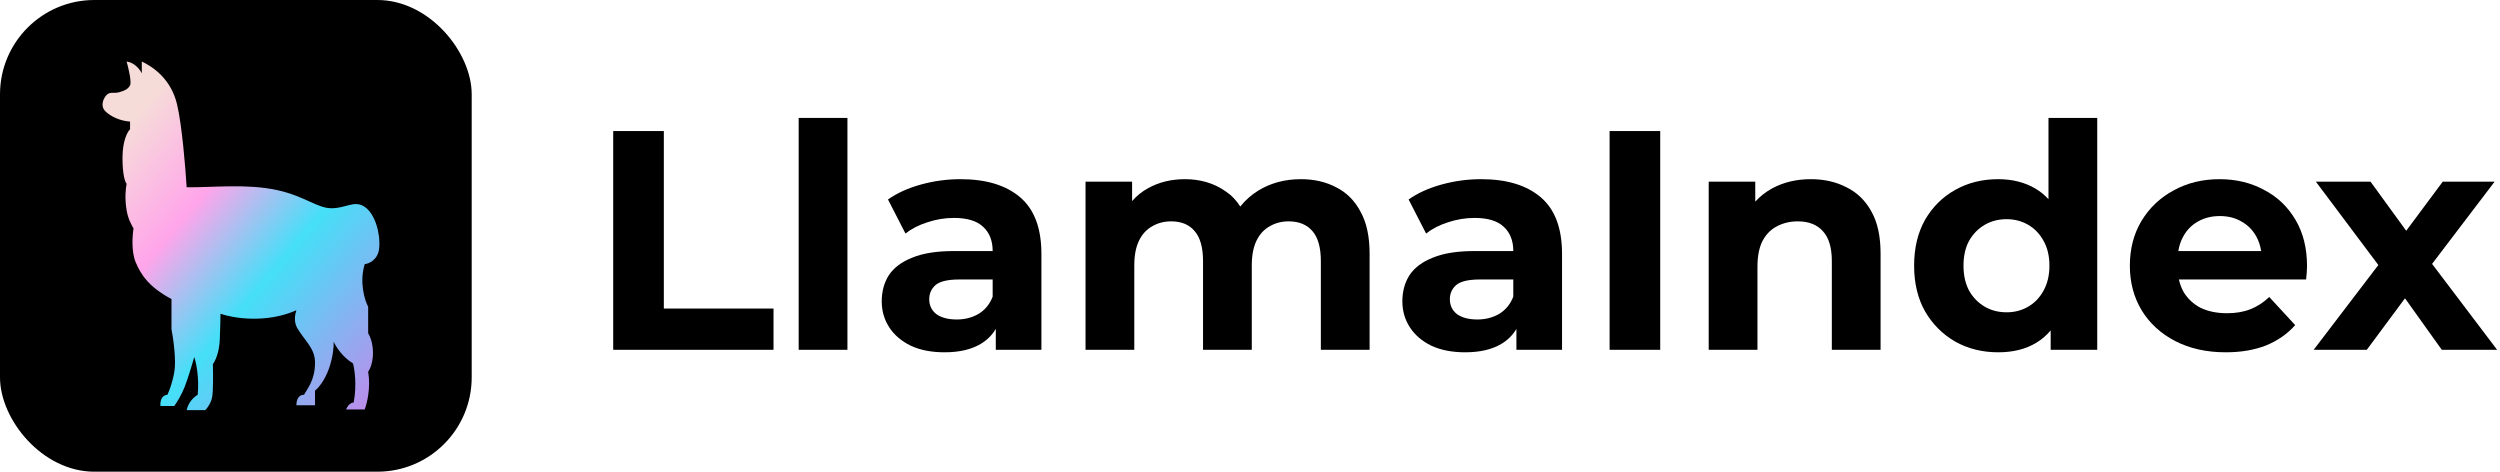
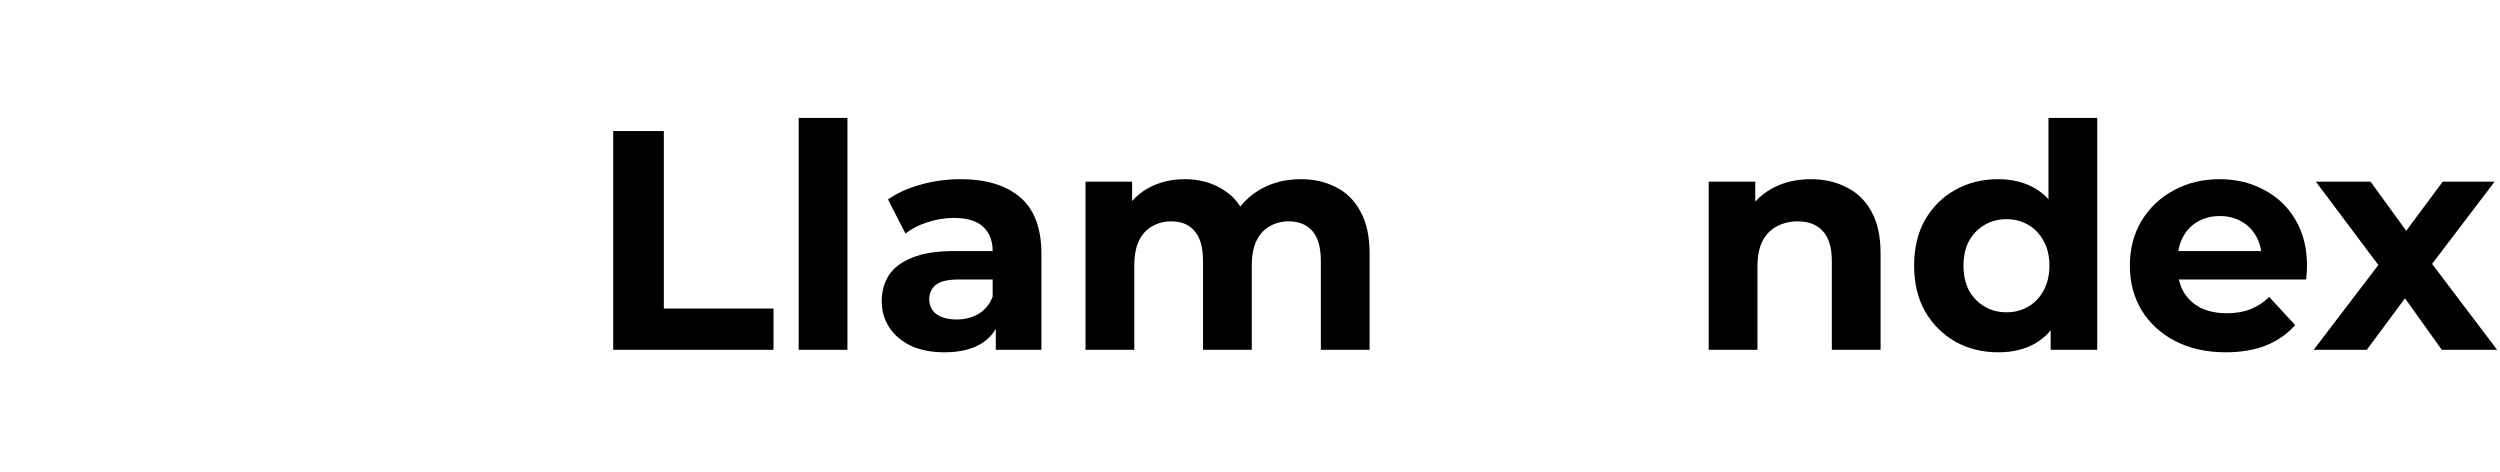
<svg xmlns="http://www.w3.org/2000/svg" width="212" height="40" viewBox="0 0 212 40" fill="none">
  <g clip-path="url(#clip0_113_1286)">
-     <path d="M0 1.6C0 0.716 0.716 0 1.6 0H38.4C39.284 0 40 0.716 40 1.6V38.4C40 39.284 39.284 40 38.4 40H1.6C0.716 40 0 39.284 0 38.4V1.6Z" fill="black" />
-     <path d="M25.134 26.31C22.559 27.448 19.769 26.981 18.697 26.606C18.697 26.863 18.685 27.661 18.638 28.798C18.591 29.936 18.228 30.655 18.053 30.872C18.072 31.583 18.088 33.135 17.994 33.657C17.901 34.178 17.565 34.624 17.409 34.782H15.829C15.97 34.072 16.512 33.617 16.765 33.479C16.906 32.01 16.629 30.734 16.473 30.28C16.317 30.833 15.934 32.116 15.653 32.827C15.373 33.538 14.951 34.19 14.776 34.427H13.605C13.547 33.716 13.937 33.479 14.191 33.479C14.307 33.262 14.588 32.578 14.776 31.583C14.963 30.588 14.698 28.719 14.542 27.91V25.362C12.669 24.355 11.967 23.348 11.499 22.222C11.124 21.321 11.226 19.951 11.323 19.378C11.206 19.16 10.865 18.608 10.738 17.837C10.562 16.771 10.66 16.001 10.738 15.586C10.621 15.467 10.387 14.863 10.387 13.394C10.387 11.924 10.816 11.162 11.03 10.964V10.313C10.211 10.253 9.392 9.898 8.924 9.424C8.456 8.95 8.807 8.239 9.099 8.002C9.392 7.765 9.684 7.943 10.094 7.824C10.504 7.706 10.855 7.587 11.03 7.232C11.171 6.947 10.894 5.77 10.738 5.217C11.44 5.312 11.889 5.928 12.025 6.225V5.217C12.903 5.632 14.483 6.639 15.01 8.831C15.431 10.585 15.732 14.263 15.829 15.882C18.072 15.902 20.92 15.56 23.495 16.119C25.836 16.627 26.889 17.66 28.118 17.66C29.347 17.66 30.049 16.949 30.927 17.541C31.805 18.134 32.273 19.793 32.156 21.037C32.062 22.032 31.298 22.36 30.927 22.399C30.459 23.964 30.927 25.461 31.22 26.014V28.265C31.356 28.463 31.629 29.071 31.629 29.924C31.629 30.777 31.356 31.346 31.22 31.524C31.454 32.851 31.122 34.21 30.927 34.723H29.347C29.534 34.249 29.854 34.131 29.991 34.131C30.272 32.661 30.069 31.307 29.932 30.813C29.043 30.291 28.469 29.371 28.294 28.976C28.313 29.312 28.259 30.244 27.884 31.287C27.51 32.33 26.948 32.946 26.714 33.123V34.368H25.134C25.134 33.609 25.563 33.459 25.777 33.479C26.05 32.985 26.714 32.235 26.714 30.754C26.714 29.504 25.836 28.917 25.192 27.791C24.886 27.256 25.036 26.586 25.134 26.31Z" fill="url(#paint0_linear_113_1286)" />
-   </g>
+     </g>
  <path d="M67.728 29.663V10H71.862V29.663H67.728Z" fill="black" />
  <path fill-rule="evenodd" clip-rule="evenodd" d="M169.445 29.875C168.102 29.875 166.892 29.575 165.815 28.974C164.737 28.356 163.88 27.499 163.244 26.403C162.626 25.308 162.317 24.018 162.317 22.534C162.317 21.033 162.626 19.734 163.244 18.639C163.88 17.544 164.737 16.696 165.815 16.095C166.892 15.494 168.102 15.194 169.445 15.194C170.646 15.194 171.698 15.459 172.599 15.989C173.013 16.232 173.383 16.534 173.711 16.892V10H177.845V29.663H173.897V28.017C173.541 28.447 173.126 28.801 172.652 29.08C171.768 29.61 170.699 29.875 169.445 29.875ZM170.161 26.483C170.832 26.483 171.441 26.324 171.989 26.006C172.537 25.688 172.969 25.237 173.287 24.654C173.623 24.054 173.791 23.347 173.791 22.534C173.791 21.704 173.623 20.997 173.287 20.415C172.969 19.831 172.537 19.381 171.989 19.063C171.441 18.745 170.832 18.586 170.161 18.586C169.472 18.586 168.853 18.745 168.306 19.063C167.758 19.381 167.316 19.831 166.981 20.415C166.663 20.997 166.504 21.704 166.504 22.534C166.504 23.347 166.663 24.054 166.981 24.654C167.316 25.237 167.758 25.688 168.306 26.006C168.853 26.324 169.472 26.483 170.161 26.483Z" fill="black" />
  <path fill-rule="evenodd" clip-rule="evenodd" d="M184.454 28.921C185.691 29.557 187.122 29.875 188.747 29.875C190.037 29.875 191.176 29.68 192.166 29.292C193.155 28.885 193.976 28.311 194.63 27.569L192.431 25.184C191.954 25.644 191.424 25.988 190.841 26.218C190.275 26.447 189.613 26.562 188.853 26.562C188.005 26.562 187.263 26.412 186.627 26.112C186.009 25.794 185.523 25.343 185.17 24.76C184.987 24.433 184.854 24.08 184.771 23.7H195.558L195.566 23.622C195.581 23.469 195.596 23.309 195.611 23.144C195.628 22.932 195.637 22.746 195.637 22.587C195.637 21.05 195.31 19.734 194.657 18.639C194.003 17.526 193.111 16.678 191.98 16.095C190.867 15.494 189.613 15.194 188.217 15.194C186.768 15.194 185.47 15.512 184.322 16.148C183.173 16.766 182.263 17.632 181.592 18.745C180.938 19.84 180.612 21.103 180.612 22.534C180.612 23.948 180.947 25.211 181.619 26.324C182.29 27.419 183.235 28.285 184.454 28.921ZM184.723 21.289C184.792 20.847 184.923 20.45 185.117 20.096C185.417 19.531 185.832 19.098 186.362 18.798C186.91 18.48 187.537 18.321 188.244 18.321C188.95 18.321 189.569 18.48 190.099 18.798C190.629 19.098 191.044 19.522 191.344 20.07C191.543 20.433 191.677 20.84 191.744 21.289H184.723Z" fill="black" />
  <path d="M201.684 22.472L196.199 29.663H200.704L203.943 25.296L207.064 29.663H211.755L206.24 22.378L211.543 15.406H207.144L204.047 19.57L201.022 15.406H196.385L201.684 22.472Z" fill="black" />
  <path d="M156.584 15.883C155.701 15.423 154.694 15.194 153.563 15.194C152.344 15.194 151.258 15.45 150.304 15.962C149.742 16.265 149.256 16.644 148.846 17.1V15.406H144.898V29.663H149.032V22.614C149.032 21.73 149.173 21.006 149.456 20.441C149.756 19.875 150.162 19.46 150.675 19.195C151.205 18.913 151.797 18.771 152.45 18.771C153.369 18.771 154.076 19.045 154.57 19.593C155.083 20.14 155.339 20.988 155.339 22.137V29.663H159.473V21.501C159.473 20.052 159.217 18.868 158.704 17.95C158.192 17.013 157.485 16.324 156.584 15.883Z" fill="black" />
-   <path d="M136.494 29.663V11.113H140.787V29.663H136.494Z" fill="black" />
-   <path fill-rule="evenodd" clip-rule="evenodd" d="M128.592 27.892V29.663H132.461V21.527C132.461 19.354 131.86 17.755 130.659 16.731C129.458 15.706 127.771 15.194 125.598 15.194C124.467 15.194 123.354 15.344 122.259 15.644C121.163 15.945 120.227 16.369 119.45 16.916L120.934 19.805C121.446 19.398 122.064 19.08 122.789 18.851C123.531 18.603 124.281 18.48 125.041 18.48C126.154 18.48 126.976 18.727 127.506 19.222C128.053 19.716 128.327 20.405 128.327 21.289H125.041C123.592 21.289 122.418 21.474 121.517 21.845C120.616 22.199 119.953 22.693 119.529 23.329C119.123 23.965 118.92 24.707 118.92 25.555C118.92 26.368 119.132 27.101 119.556 27.755C119.98 28.408 120.589 28.93 121.384 29.318C122.179 29.689 123.133 29.875 124.246 29.875C125.5 29.875 126.525 29.636 127.32 29.159C127.857 28.837 128.281 28.415 128.592 27.892ZM128.327 23.7H125.492C124.52 23.7 123.849 23.859 123.478 24.177C123.124 24.495 122.948 24.893 122.948 25.37C122.948 25.9 123.151 26.324 123.557 26.642C123.981 26.942 124.555 27.092 125.28 27.092C125.969 27.092 126.587 26.933 127.135 26.615C127.682 26.28 128.08 25.794 128.327 25.158V23.7Z" fill="black" />
  <path d="M110.312 15.194C111.442 15.194 112.44 15.423 113.306 15.883C114.189 16.324 114.878 17.013 115.373 17.95C115.885 18.868 116.142 20.052 116.142 21.501V29.663H112.008V22.137C112.008 20.988 111.769 20.14 111.292 19.593C110.815 19.045 110.144 18.771 109.278 18.771C108.677 18.771 108.139 18.913 107.662 19.195C107.185 19.46 106.814 19.867 106.549 20.414C106.284 20.962 106.151 21.66 106.151 22.508V29.663H102.017V22.137C102.017 20.988 101.779 20.14 101.302 19.593C100.842 19.045 100.18 18.771 99.314 18.771C98.713 18.771 98.175 18.913 97.698 19.195C97.221 19.46 96.85 19.867 96.585 20.414C96.32 20.962 96.188 21.66 96.188 22.508V29.663H92.053V15.406H96.002V17.051C96.385 16.609 96.836 16.246 97.353 15.962C98.272 15.45 99.314 15.194 100.48 15.194C101.787 15.194 102.927 15.529 103.899 16.201C104.416 16.542 104.841 16.98 105.175 17.515C105.586 16.994 106.088 16.547 106.681 16.174C107.741 15.521 108.951 15.194 110.312 15.194Z" fill="black" />
  <path fill-rule="evenodd" clip-rule="evenodd" d="M84.443 27.891V29.663H88.312V21.527C88.312 19.354 87.712 17.755 86.51 16.731C85.309 15.706 83.622 15.194 81.449 15.194C80.318 15.194 79.205 15.344 78.11 15.644C77.014 15.945 76.078 16.369 75.301 16.916L76.785 19.805C77.297 19.398 77.915 19.08 78.64 18.851C79.382 18.603 80.133 18.48 80.892 18.48C82.005 18.48 82.827 18.727 83.357 19.222C83.904 19.716 84.178 20.405 84.178 21.289H80.892C79.444 21.289 78.269 21.474 77.368 21.845C76.467 22.199 75.804 22.693 75.38 23.329C74.974 23.965 74.771 24.707 74.771 25.555C74.771 26.368 74.983 27.101 75.407 27.755C75.831 28.408 76.44 28.93 77.235 29.318C78.03 29.689 78.984 29.875 80.097 29.875C81.352 29.875 82.376 29.636 83.171 29.159C83.708 28.837 84.132 28.415 84.443 27.891ZM84.178 23.7H81.343C80.371 23.7 79.7 23.859 79.329 24.177C78.975 24.495 78.799 24.893 78.799 25.37C78.799 25.9 79.002 26.324 79.408 26.642C79.832 26.942 80.406 27.092 81.131 27.092C81.82 27.092 82.438 26.933 82.986 26.615C83.533 26.28 83.931 25.794 84.178 25.158V23.7Z" fill="black" />
  <path d="M52 11.113V29.663H65.594V26.165H56.293V11.113H52Z" fill="black" />
  <defs>
    <linearGradient id="paint0_linear_113_1286" x1="10.568" y1="7.706" x2="35.931" y2="28.944" gradientUnits="userSpaceOnUse">
      <stop offset="0.062" stop-color="#F6DCD9" />
      <stop offset="0.326" stop-color="#FFA5EA" />
      <stop offset="0.589" stop-color="#45DFF8" />
      <stop offset="1" stop-color="#BC8DEB" />
    </linearGradient>
    <clipPath id="clip0_113_1286">
      <rect width="40" height="40" rx="8" fill="white" />
    </clipPath>
  </defs>
</svg>